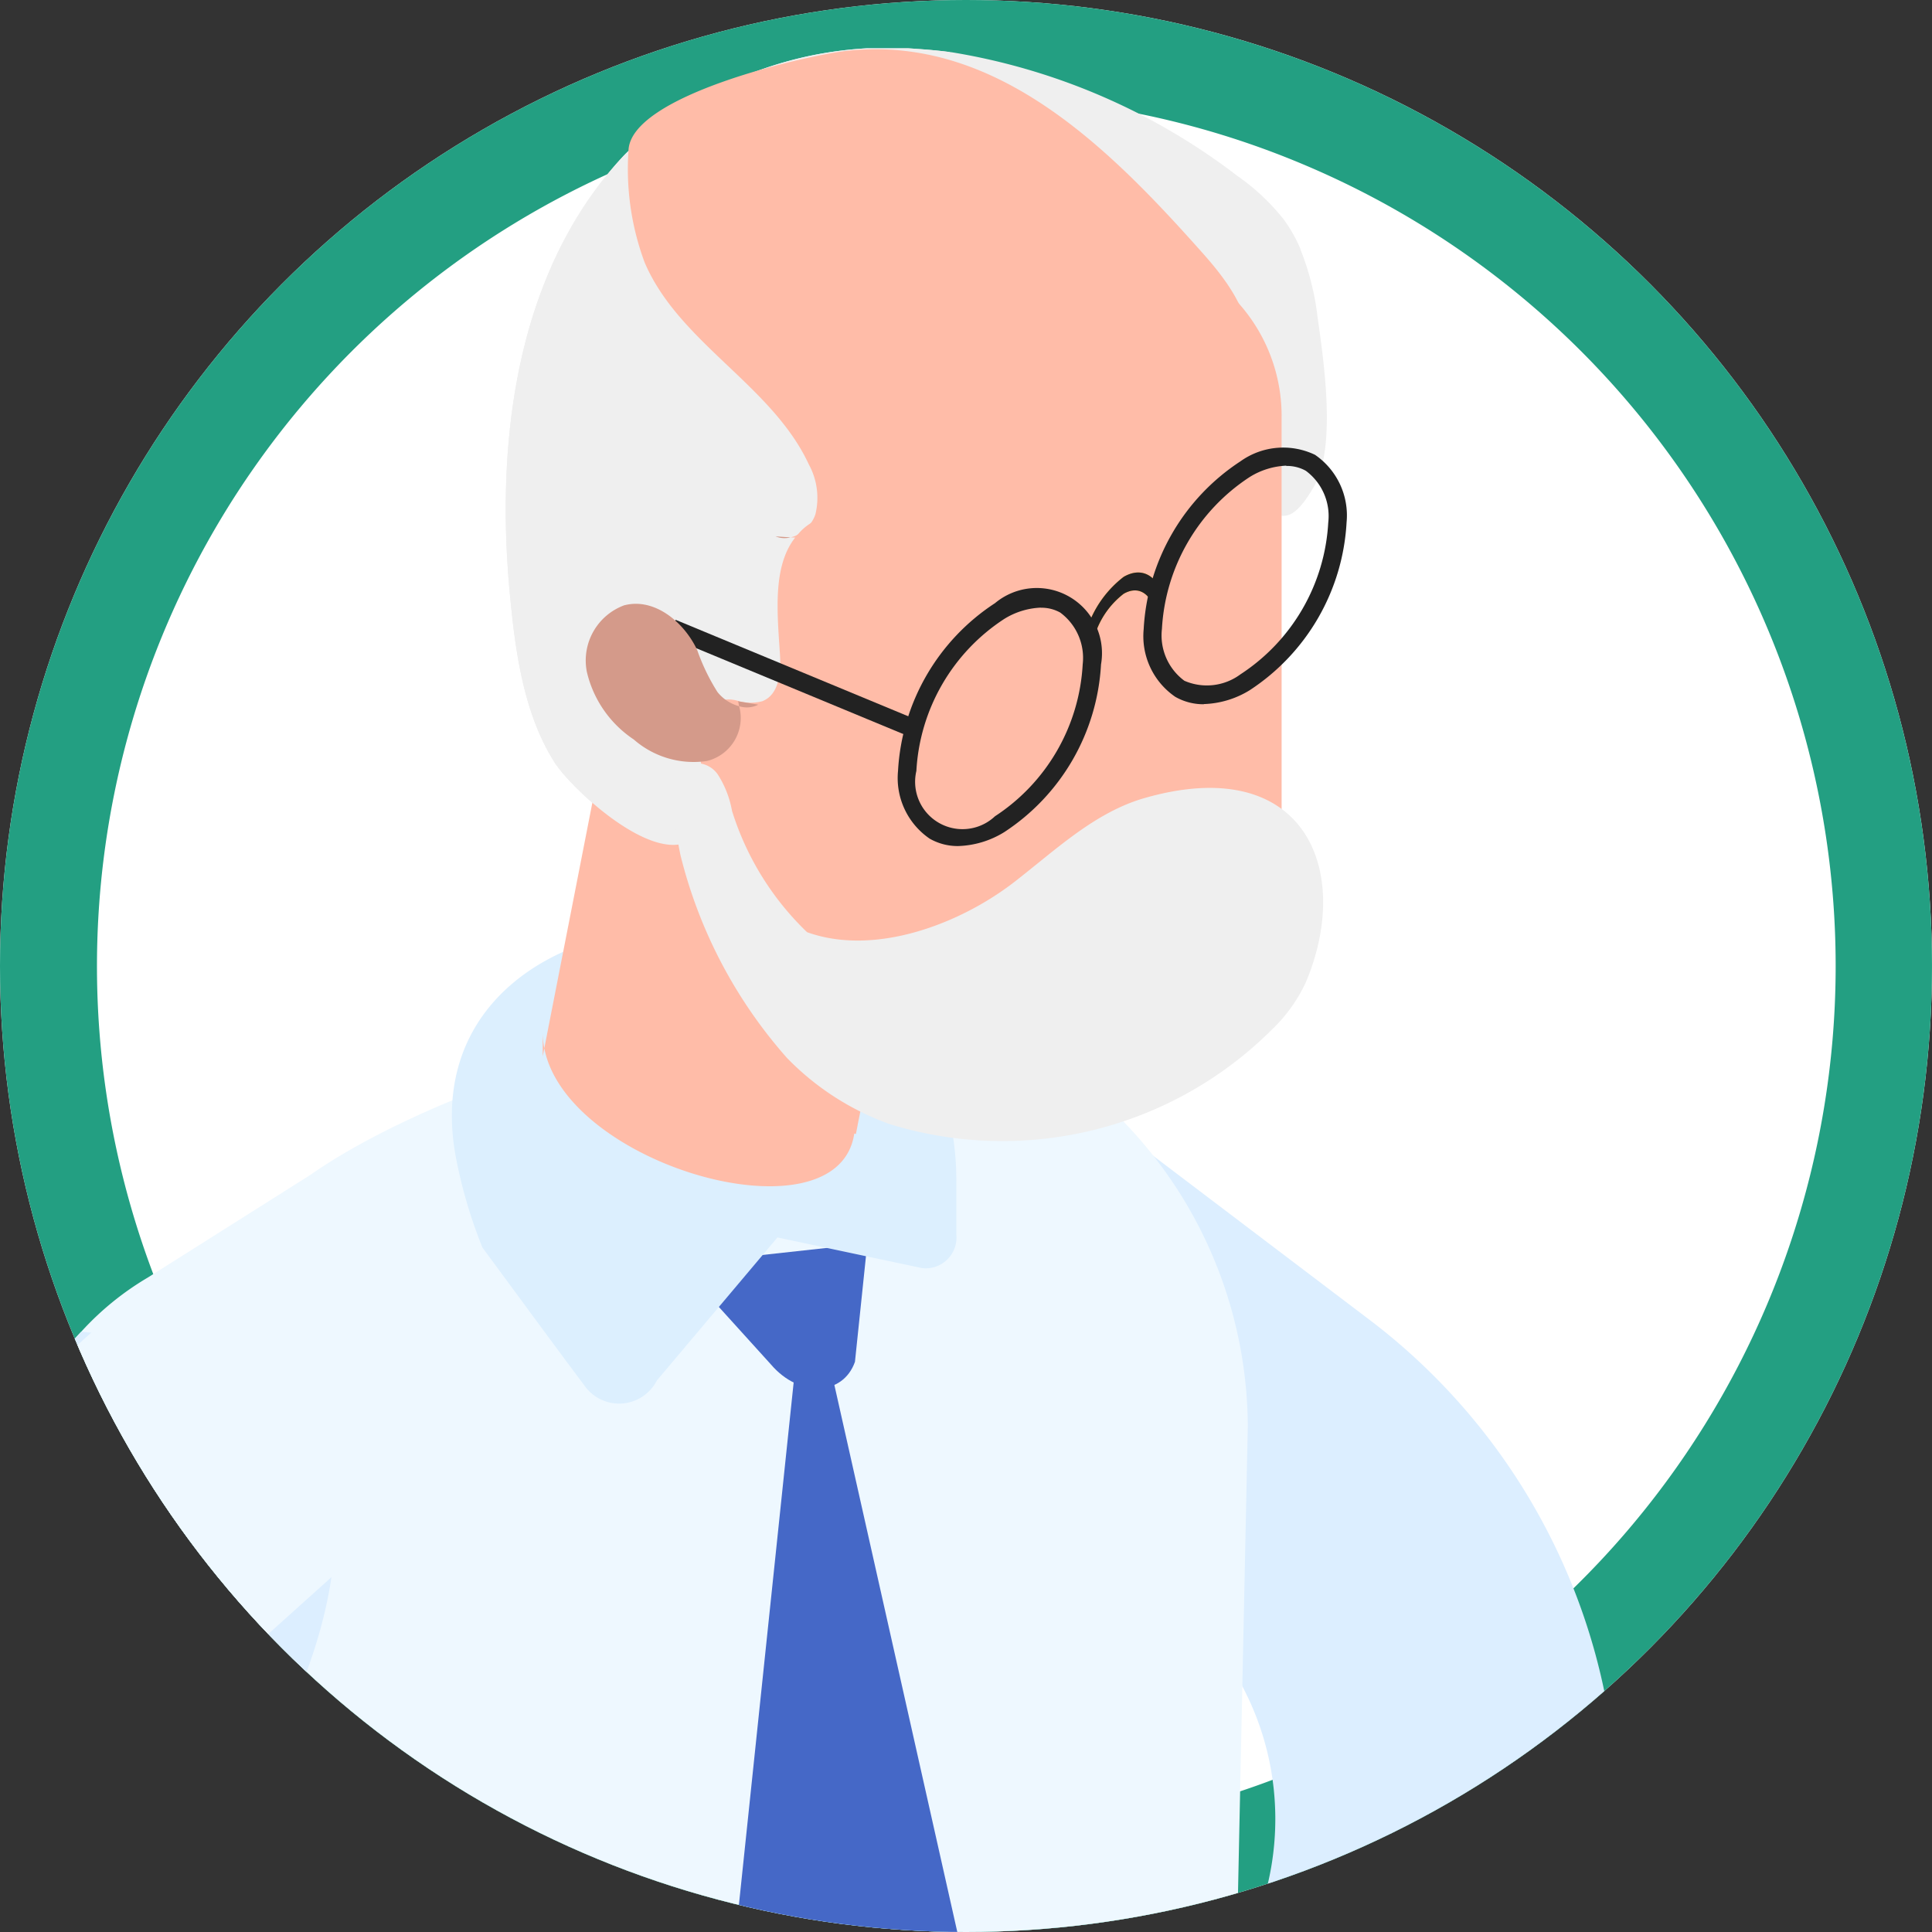
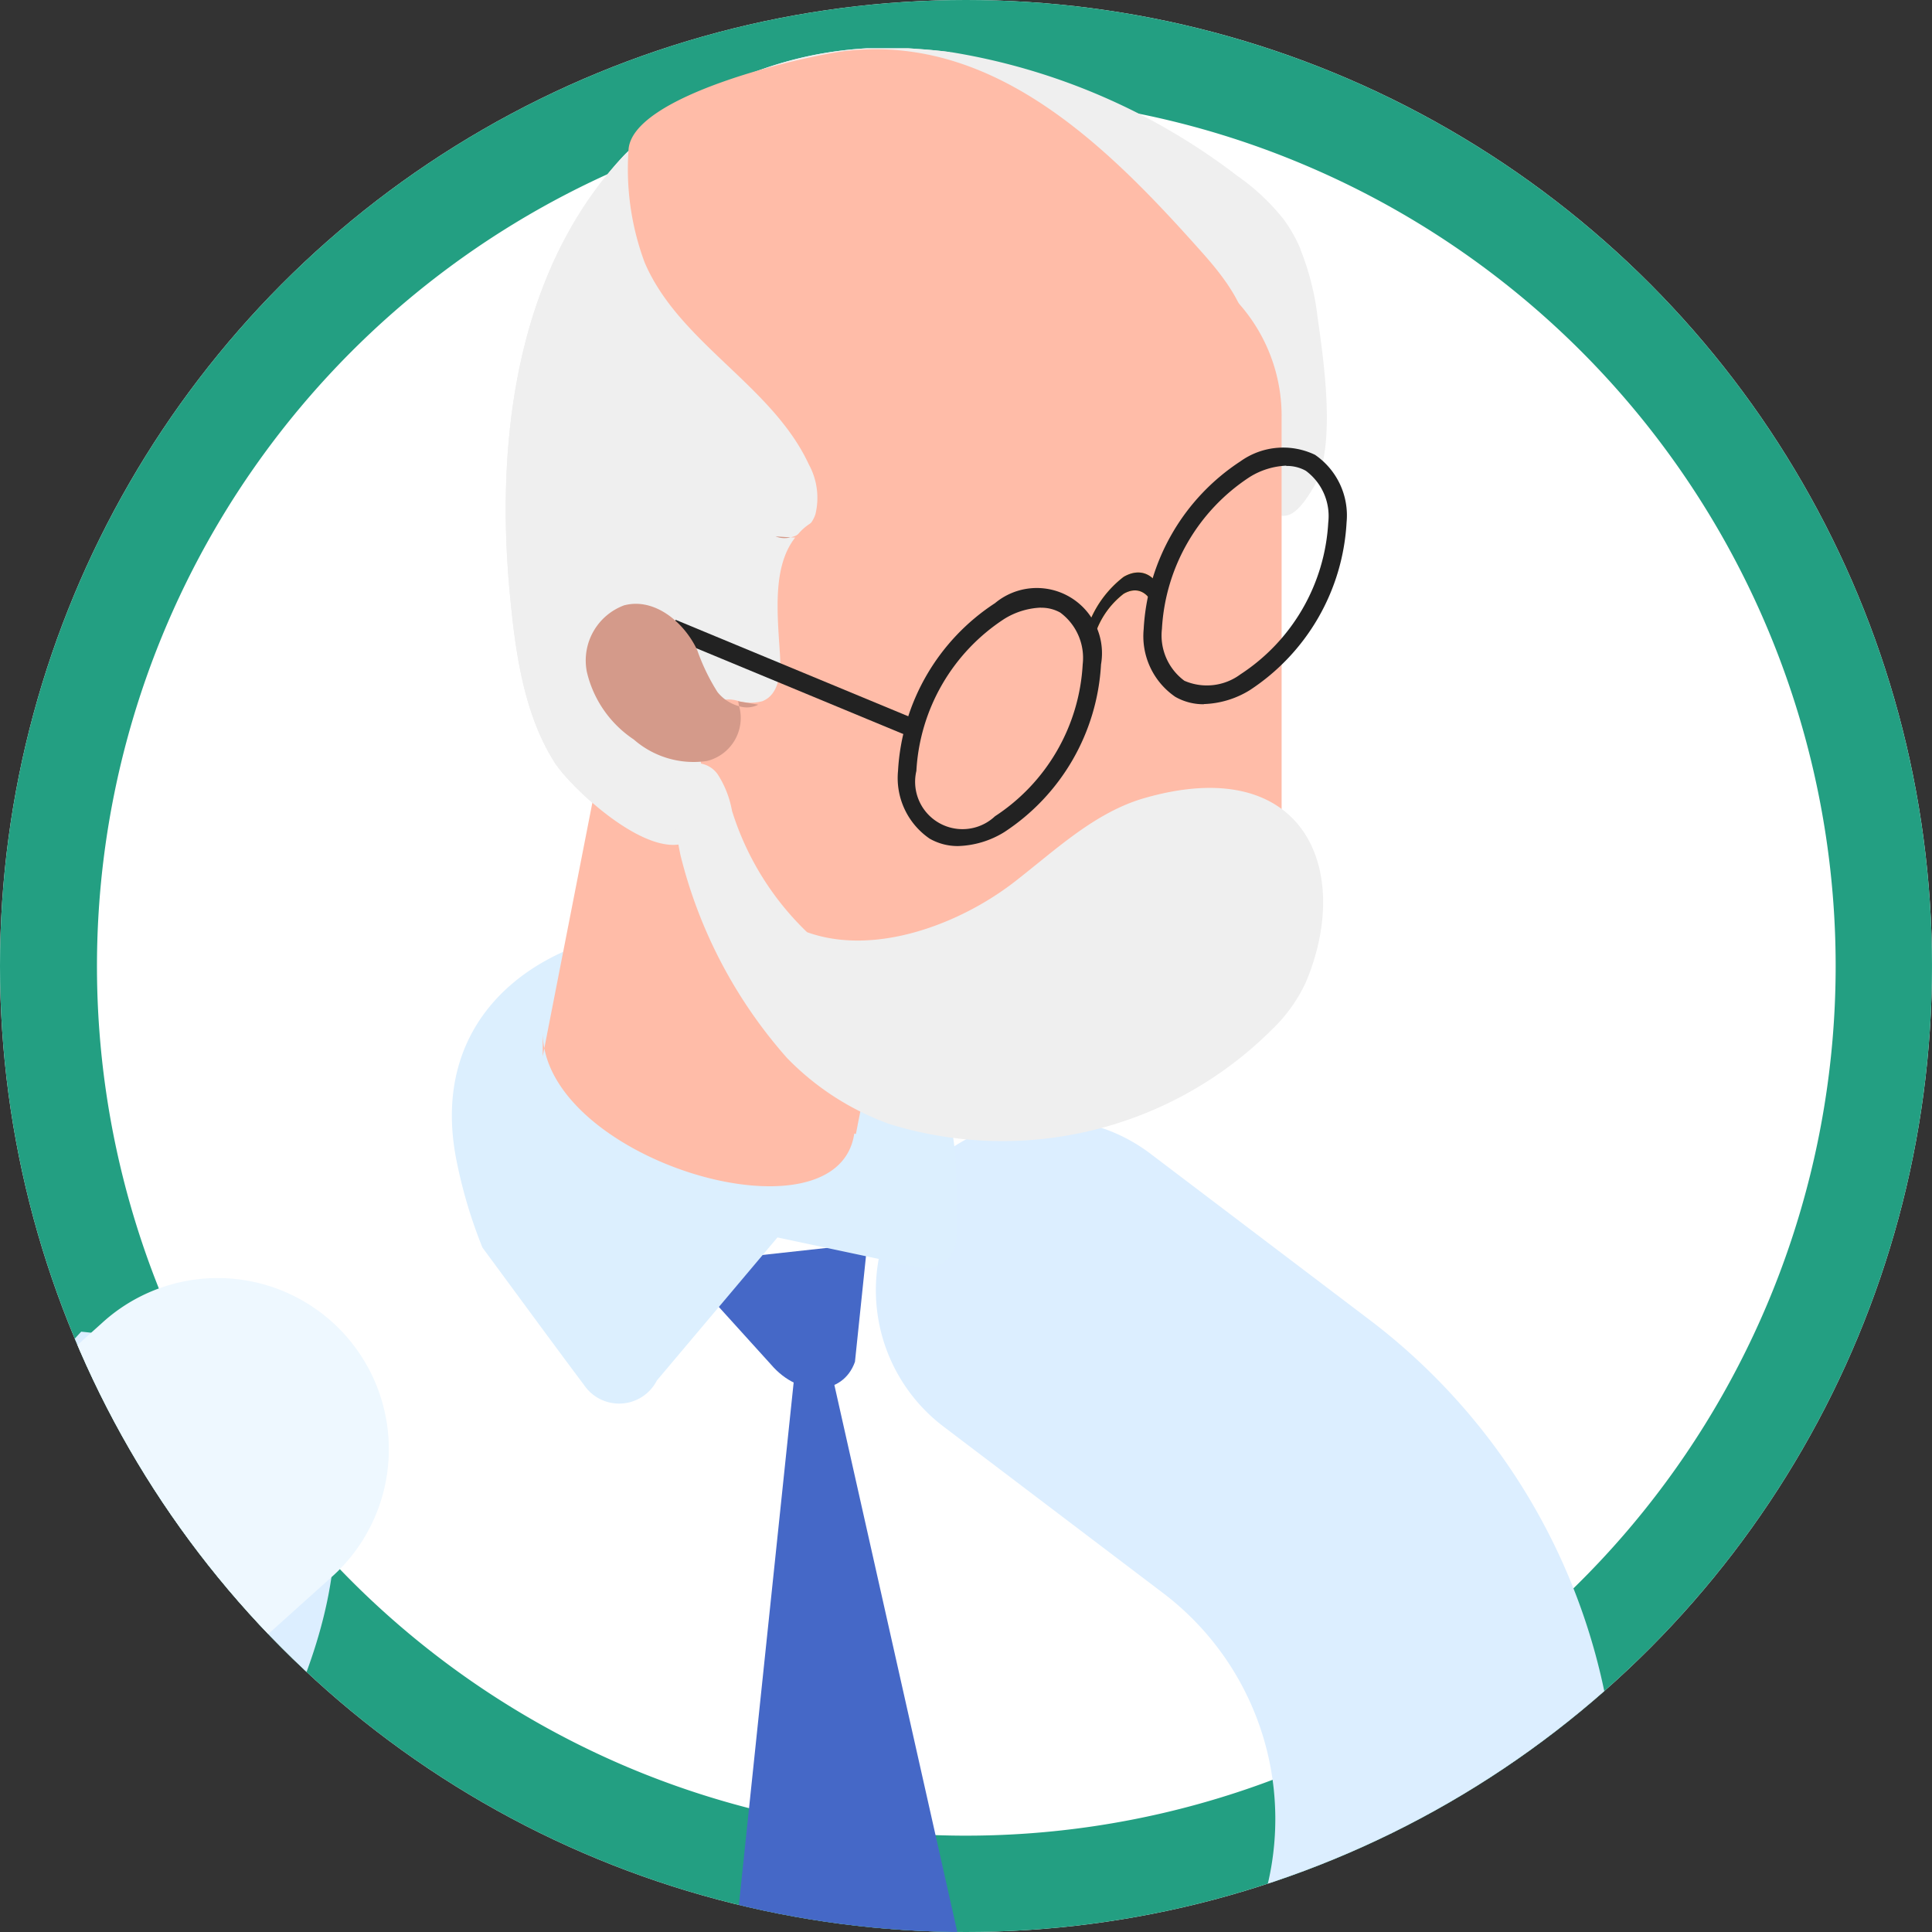
<svg xmlns="http://www.w3.org/2000/svg" width="80" height="80" viewBox="0 0 80 80">
  <rect x="0" y="0" width="80" height="80" fill="#333333" stroke="none" />
  <defs>
    <clipPath id="a">
      <circle cx="40" cy="40" r="40" transform="translate(2682 1987)" fill="#fff" />
    </clipPath>
    <clipPath id="b">
      <rect width="90.981" height="267" fill="none" />
    </clipPath>
    <clipPath id="d">
      <rect width="65.937" height="38.07" transform="translate(21.067 228.93)" fill="none" />
    </clipPath>
    <clipPath id="e">
-       <rect width="12.204" height="23.728" transform="translate(50.799 19.845)" fill="none" />
-     </clipPath>
+       </clipPath>
  </defs>
  <g transform="translate(-2682 -1987)" clip-path="url(#a)">
    <circle cx="40" cy="40" r="40" transform="translate(2682 1987)" fill="#fff" />
    <path d="M40,4A36.011,36.011,0,0,0,25.988,73.173,36.01,36.01,0,0,0,54.012,6.827,35.771,35.771,0,0,0,40,4m0-4A40,40,0,1,1,0,40,40,40,0,0,1,40,0Z" transform="translate(2682 1987)" fill="#239f82" />
    <g transform="translate(2658 1989)">
      <g clip-path="url(#b)">
        <g clip-path="url(#b)">
          <g opacity="0.18">
            <g clip-path="url(#d)">
              <path d="M30.723,234.505c12.875-7.433,33.75-7.433,46.624,0s12.875,19.486,0,26.92-33.749,7.433-46.624,0-12.875-19.486,0-26.92" fill="#aaa" />
            </g>
          </g>
          <path d="M21.919,130.655c.933,1.076,3.982,21.359,3.982,21.359l14.275-6.308,25.166-7.244,6.879.578s3.74-26.8,1.2-26.862-39.543,14.805-39.543,14.805Z" fill="#888" />
          <path d="M77.855,8.324a6.076,6.076,0,0,0-.708-1.25,9.06,9.06,0,0,0-1.911-1.791A26.436,26.436,0,0,0,63.427.167C62.941.1,62.455.056,61.969.025A15.593,15.593,0,0,0,50.028,4.249c-.122.111-.234.233-.345.354C45.338,9.384,44.538,16.322,45.1,22.47c.223,2.38.547,5.023,1.864,7.1.689,1.084,4.244,4.437,5.8,3.11,1.317-1.115-.294-3.191.324-4.872a1.5,1.5,0,0,1,.335-.628,1.372,1.372,0,0,1,1.185-.142,1.884,1.884,0,0,0,.952,0c.7-.263.79-1.2.739-1.934-.112-1.722-.314-3.646.628-4.841a.447.447,0,0,1,.111-.132,2.2,2.2,0,0,1,.507-.446,3.187,3.187,0,0,1,1.013-.445c1.9-.5,4.041.2,5.884-.6,3.173-1.377,6.974-2.5,10.251-.815,1.95,1,2.326,2.713,3.713.326.948-1.632.4-5.242.152-7.02a11.039,11.039,0,0,0-.711-2.808" fill="#efefef" />
          <path d="M66.935,116.236a7.09,7.09,0,0,1-7.09-7.09v-10a7.09,7.09,0,1,1,14.179,0v10a7.089,7.089,0,0,1-7.089,7.09" fill="#ffc2b0" />
          <path d="M67.359,105.247a7.089,7.089,0,0,1-5.2-11.91l13.009-14.03a11.741,11.741,0,0,0-2.983-15.323l-9.111-6.909a7.089,7.089,0,1,1,8.567-11.3l9.111,6.908A25.954,25.954,0,0,1,86.74,87.541a7.031,7.031,0,0,1-.724.924L72.559,102.977a7.07,7.07,0,0,1-5.2,2.27" fill="#dceeff" />
          <path d="M31.824,241.645c-5.567-.116-4.6,8.366-2.261,11.13,2.191,2.587,7.634,5.818,10.471,7.711,4.477,2.987,15.843,4.15,9.615-4.037-2.636-3.464-6.143-6.249-8.4-9.968C40.279,244.9,39.5,243.1,38,242.011s-4.076-.974-4.777.745Z" fill="#111" />
          <path d="M61.336,228.238a4.074,4.074,0,0,0-3.563,2.672,11.949,11.949,0,0,0-.628,4.654c0,1.381.059,2.922,1.043,3.89a5.248,5.248,0,0,0,2.394,1.113,28.118,28.118,0,0,0,4.914,1.021c1.891.163,3.808-.057,5.684.229,1.195.182,2.35.566,3.527.843a20.1,20.1,0,0,0,10.142-.261,3.806,3.806,0,0,0,1.971-1.086,2.863,2.863,0,0,0-.279-3.488A8.383,8.383,0,0,0,83.4,235.76L73.034,231c-3.391-1.557-6.9-3.144-10.631-3.229-1.192-.028-2.763.513-2.655,1.7Z" fill="#111" />
          <path d="M66.538,233.6l-4.744.118a1.953,1.953,0,0,1-2-1.905L59.51,220.4a1.955,1.955,0,0,1,1.906-2l4.745-.118a1.954,1.954,0,0,1,2,1.906l.281,11.418a1.956,1.956,0,0,1-1.907,2" fill="#ffbca8" />
          <path d="M36.247,245.17H31.5a1.955,1.955,0,0,1-1.955-1.955V231.794a1.955,1.955,0,0,1,1.955-1.956h4.746a1.956,1.956,0,0,1,1.956,1.956v11.421a1.955,1.955,0,0,1-1.956,1.955" fill="#ffbca8" />
          <path d="M55.025,99.17l-23.883,7.577-6.706,9.974,2.611,62.86v54.877a5.227,5.227,0,0,0,5.227,5.227h3.6a5.228,5.228,0,0,0,5.209-4.79l5.5-65.522L48.4,144.547l4.542-1.842,3.166,29.754,2.543,51.127a5.089,5.089,0,0,0,5.456,5.318l2.533-.186a5.091,5.091,0,0,0,4.661-4.34l1.159-56.533,1.013-58.907Z" fill="#888" />
-           <path d="M75.667,57.132l-.615,29.286c11.112,11.9,7.672,34.17-6.873,41.478l-9.273,4.659a36.662,36.662,0,0,1-23,5.247,36.249,36.249,0,0,1-8.275-1.858,8.591,8.591,0,0,1-5.71-8.365L23.915,61.39a12.661,12.661,0,0,1,3.448-8.246A11.9,11.9,0,0,1,30.121,50.9L35.4,47.567l1.47-.929c3.988-2.789,11.724-5.667,18.68-6.507a30.618,30.618,0,0,1,3.958-.27,14.3,14.3,0,0,1,7.076,1.5,18.268,18.268,0,0,1,9.085,15.771" fill="#eef8ff" />
          <path d="M35.908,137.8a36.27,36.27,0,0,1-8.276-1.859,8.59,8.59,0,0,1-5.709-8.364l1.991-66.19a12.662,12.662,0,0,1,3.449-8.245,27.285,27.285,0,0,1,3.478.569,3.42,3.42,0,0,1,.959.39,9,9,0,0,1,4.258,2.249c2.609,2.729,1.979,7.166.69,10.734-1.26,3.6-3,2.282-2.009,5.941.719,2.608,2.728,4.737,3.268,7.406,1.109,5.637-4.858,22.768-4.288,28.5.33,3.268,2.7,5.906,4.2,8.815,3.179,6.326,1.889,14.062-2.009,20.059" fill="#dceeff" />
          <path d="M23.024,111.1c1.844,3.35-.193,8.147,2.327,11.023a5.236,5.236,0,0,0,5.823,1.145,7.785,7.785,0,0,0,4.111-4.582,15.623,15.623,0,0,0,.722-6.249,6.183,6.183,0,0,0-.715-2.959,4.984,4.984,0,0,0-3.556-2.033,9.1,9.1,0,0,0-9.008,4.27Z" fill="#ffbca8" />
          <path d="M27.52,115.015a7.061,7.061,0,0,1-4.971-2.036c-.694-.682-2.359-2.094-4.122-3.59C13.6,105.3,7,99.693,3.339,94.973A16.01,16.01,0,0,1,3.9,74.72a6.952,6.952,0,0,1,.614-.624l23.7-21.305a7.09,7.09,0,1,1,9.479,10.545l-23.254,20.9a1.773,1.773,0,0,0,.107,2.05C17.3,89.837,23.5,95.1,27.6,98.576c2.138,1.813,3.826,3.246,4.893,4.3a7.09,7.09,0,0,1-4.973,12.144" fill="#eef8ff" />
          <path d="M56.871,55.175l1.43-.932,7.527,33.494a5.152,5.152,0,0,1-.307,3.023l-4.658,10.763a1.166,1.166,0,0,1-2.044.2l-6.011-7.785Z" fill="#4568c7" />
-           <path d="M59.913,49.49l-.511,4.9c-.5,1.417-2.307,1.478-3.472.117l-3.775-4.168Z" fill="#4568c7" />
+           <path d="M59.913,49.49l-.511,4.9c-.5,1.417-2.307,1.478-3.472.117l-3.775-4.168" fill="#4568c7" />
          <path d="M43.978,49.661a20.113,20.113,0,0,1-1.1-3.733C40.535,33.4,63.6,32.735,63.6,46.9v2.212a1.277,1.277,0,0,1-1.407,1.4l-6-1.272L51.2,55.162a1.755,1.755,0,0,1-3.014.191c-1.263-1.684-2.727-3.685-4.207-5.692" fill="#dceffe" />
          <path d="M51.109,25.158c-.024,0-.047.024-.071.047a1.343,1.343,0,0,1-.024-.309.36.36,0,0,0,.1.262" fill="#4168c3" />
          <path d="M49.263,27.485l-2.79,14.256c0,.01,0-.981,0-1,0,5.275,12.2,8.914,12.9,4.2l.069.013s.135-.7.138-.705l2.788-14.256a6.766,6.766,0,0,0-1-5.068,6.564,6.564,0,0,0-3.394-2.614c-.335-.1-.7-.2-1.064-.265a7.171,7.171,0,0,0-2.327.029,6.727,6.727,0,0,0-2.637,1.184,6.9,6.9,0,0,0-2.683,4.232" fill="#ffbca8" />
          <g style="mix-blend-mode:multiply;isolation:isolate">
            <g clip-path="url(#e)">
              <path d="M59.089,43.573c-5.381-1.323-9.006-5.669-8.17-9.943l2.488-12.716.193-.984a12.821,12.821,0,0,1,3.991.171l.077.015.28.053c.256.049.506.124.756.2l.23.044a5.4,5.4,0,0,1,1.64.958,2.989,2.989,0,0,1,.628.577l.261.292a9.391,9.391,0,0,1,.573.861,7.722,7.722,0,0,1,.813,5.314l-2.4,12.25Z" fill="#ffbca8" />
            </g>
          </g>
          <path d="M53.563,36.1c-1.469-2.144-2.1-5.585-2.466-7.856-.38-2.354-3.56-1.368-3.569-3.772-.007-1.708,1.6-3.532,2.318-5.011a10.732,10.732,0,0,1,3.56-4.356,21.251,21.251,0,0,1,6.642-2.8A52.457,52.457,0,0,1,68,10.756l.74-2.54h1.321a7.008,7.008,0,0,1,7.008,7.008V32.073a3.984,3.984,0,0,1-.119.816,10.135,10.135,0,0,1-13.614,7.05Z" fill="#ffbca8" />
          <path d="M71.728,11.488a8.313,8.313,0,0,0-.666-3.438l-.011,0c-.15.058-.261-.019-.334-.233a.654.654,0,0,1,.295.107l-.041-.105a10.96,10.96,0,0,0-1.1-.189A9.155,9.155,0,0,1,63.32.157c-.451-.061-.9-.1-1.352-.131a15.59,15.59,0,0,0-11.94,4.223c-.123.112-.234.233-.346.355C45.339,9.384,44.537,16.322,45.1,22.47c.222,2.38.547,5.023,1.863,7.1.69,1.084,4.245,4.436,5.8,3.109,1.317-1.114-.293-3.19.325-4.872a1.5,1.5,0,0,1,.334-.628,1.372,1.372,0,0,1,1.185-.141,1.906,1.906,0,0,0,.952,0c.7-.264.789-1.195.738-1.935-.111-1.722-.313-3.646.628-4.841a.452.452,0,0,1,.113-.132,2.122,2.122,0,0,1,.5-.445,3.186,3.186,0,0,1,1.013-.446c1.9-.5,4.041.2,5.885-.6a15.566,15.566,0,0,1,7.637-1.6c-.142-1.849-.233-3.7-.359-5.552" fill="#efefef" />
          <path d="M60.848,44.55a11.193,11.193,0,0,1-4.262-2.744,19.862,19.862,0,0,1-4.41-8.4,13.34,13.34,0,0,1-.28-2.489,1.441,1.441,0,0,1,.385-1.169,1.087,1.087,0,0,1,1.438.316,4.115,4.115,0,0,1,.592,1.511A11.841,11.841,0,0,0,57.419,36.6c2.827,1.015,6.366-.358,8.592-2.087,1.7-1.317,3.316-2.874,5.382-3.467,6.575-1.887,8.647,2.918,6.687,7.612a6.485,6.485,0,0,1-1.4,1.962,15.81,15.81,0,0,1-15.83,3.93" fill="#efefef" />
          <rect width="0.759" height="10.727" transform="translate(51.685 24.366) rotate(-67.478)" fill="#222" />
          <path d="M55.4,27.178a1.043,1.043,0,0,1-.793.065c-.027-.068-.012-.143-.052-.207Z" fill="#d49a8a" />
          <path d="M49.864,23.061c1.24-.316,2.467.7,3.007,1.86a8.494,8.494,0,0,0,.836,1.732,1.716,1.716,0,0,0,.9.59,1.835,1.835,0,0,1-1.344,2.27,3.765,3.765,0,0,1-3.022-.894,4.626,4.626,0,0,1-1.941-2.8,2.435,2.435,0,0,1,1.567-2.762" fill="#d49a8a" />
          <path d="M71.846,23.314c-.231-.784-.736-1.062-1.318-.726a3.48,3.48,0,0,0-1.317,2.247l-.376-.061a4.472,4.472,0,0,1,1.693-2.888c.748-.432,1.4-.075,1.693.933Z" fill="#fab300" />
          <path d="M71.846,23.314c-.231-.784-.736-1.062-1.318-.726a3.48,3.48,0,0,0-1.317,2.247l-.376-.061a4.472,4.472,0,0,1,1.693-2.888c.748-.432,1.4-.075,1.693.933Z" fill="#222" />
          <path d="M63.679,33.033a2.332,2.332,0,0,1-1.185-.307,3.04,3.04,0,0,1-1.309-2.8A8.877,8.877,0,0,1,65.2,22.976a2.7,2.7,0,0,1,4.391,2.535,8.879,8.879,0,0,1-4.011,6.948,3.848,3.848,0,0,1-1.9.574m3.412-9.872a3.106,3.106,0,0,0-1.515.472,8.039,8.039,0,0,0-3.632,6.29A1.962,1.962,0,0,0,65.2,31.8a8.036,8.036,0,0,0,3.632-6.29,2.334,2.334,0,0,0-.93-2.145,1.59,1.59,0,0,0-.807-.2" fill="#222" />
          <path d="M73.851,27.161a2.342,2.342,0,0,1-1.185-.307,3.042,3.042,0,0,1-1.309-2.8A8.875,8.875,0,0,1,75.368,17.1a3.041,3.041,0,0,1,3.082-.268,3.042,3.042,0,0,1,1.309,2.8,8.882,8.882,0,0,1-4.011,6.948,3.845,3.845,0,0,1-1.9.574m3.412-9.872a3.109,3.109,0,0,0-1.515.472,8.036,8.036,0,0,0-3.632,6.29,2.334,2.334,0,0,0,.93,2.145,2.333,2.333,0,0,0,2.322-.267A8.034,8.034,0,0,0,79,19.639a2.333,2.333,0,0,0-.929-2.145,1.59,1.59,0,0,0-.807-.2" fill="#222" />
          <path d="M56.114,20.211l.618.041a1,1,0,0,1-.618-.041" fill="#d49a8a" />
          <path d="M75.682,12.726c-.041.223-.245.422-.192.638,1.575,6.481-15.162,6.381-16.682,7.009-4.162,1.742,4.477-.6,0,0l-1.873-.112-.2-.01a.984.984,0,0,0,.314-.121,1.583,1.583,0,0,0,.517-.456,1.274,1.274,0,0,0,.2-.385,2.879,2.879,0,0,0-.273-2.056c-1.519-3.282-5.378-5.034-6.8-8.366a11.093,11.093,0,0,1-.669-4.618c.045-2.31,7.425-3.963,9.027-4.142,6.22-.694,10.933,4.09,14.714,8.335,1.073,1.2,2.187,2.684,1.914,4.284" fill="#ffbca8" />
        </g>
      </g>
    </g>
  </g>
</svg>